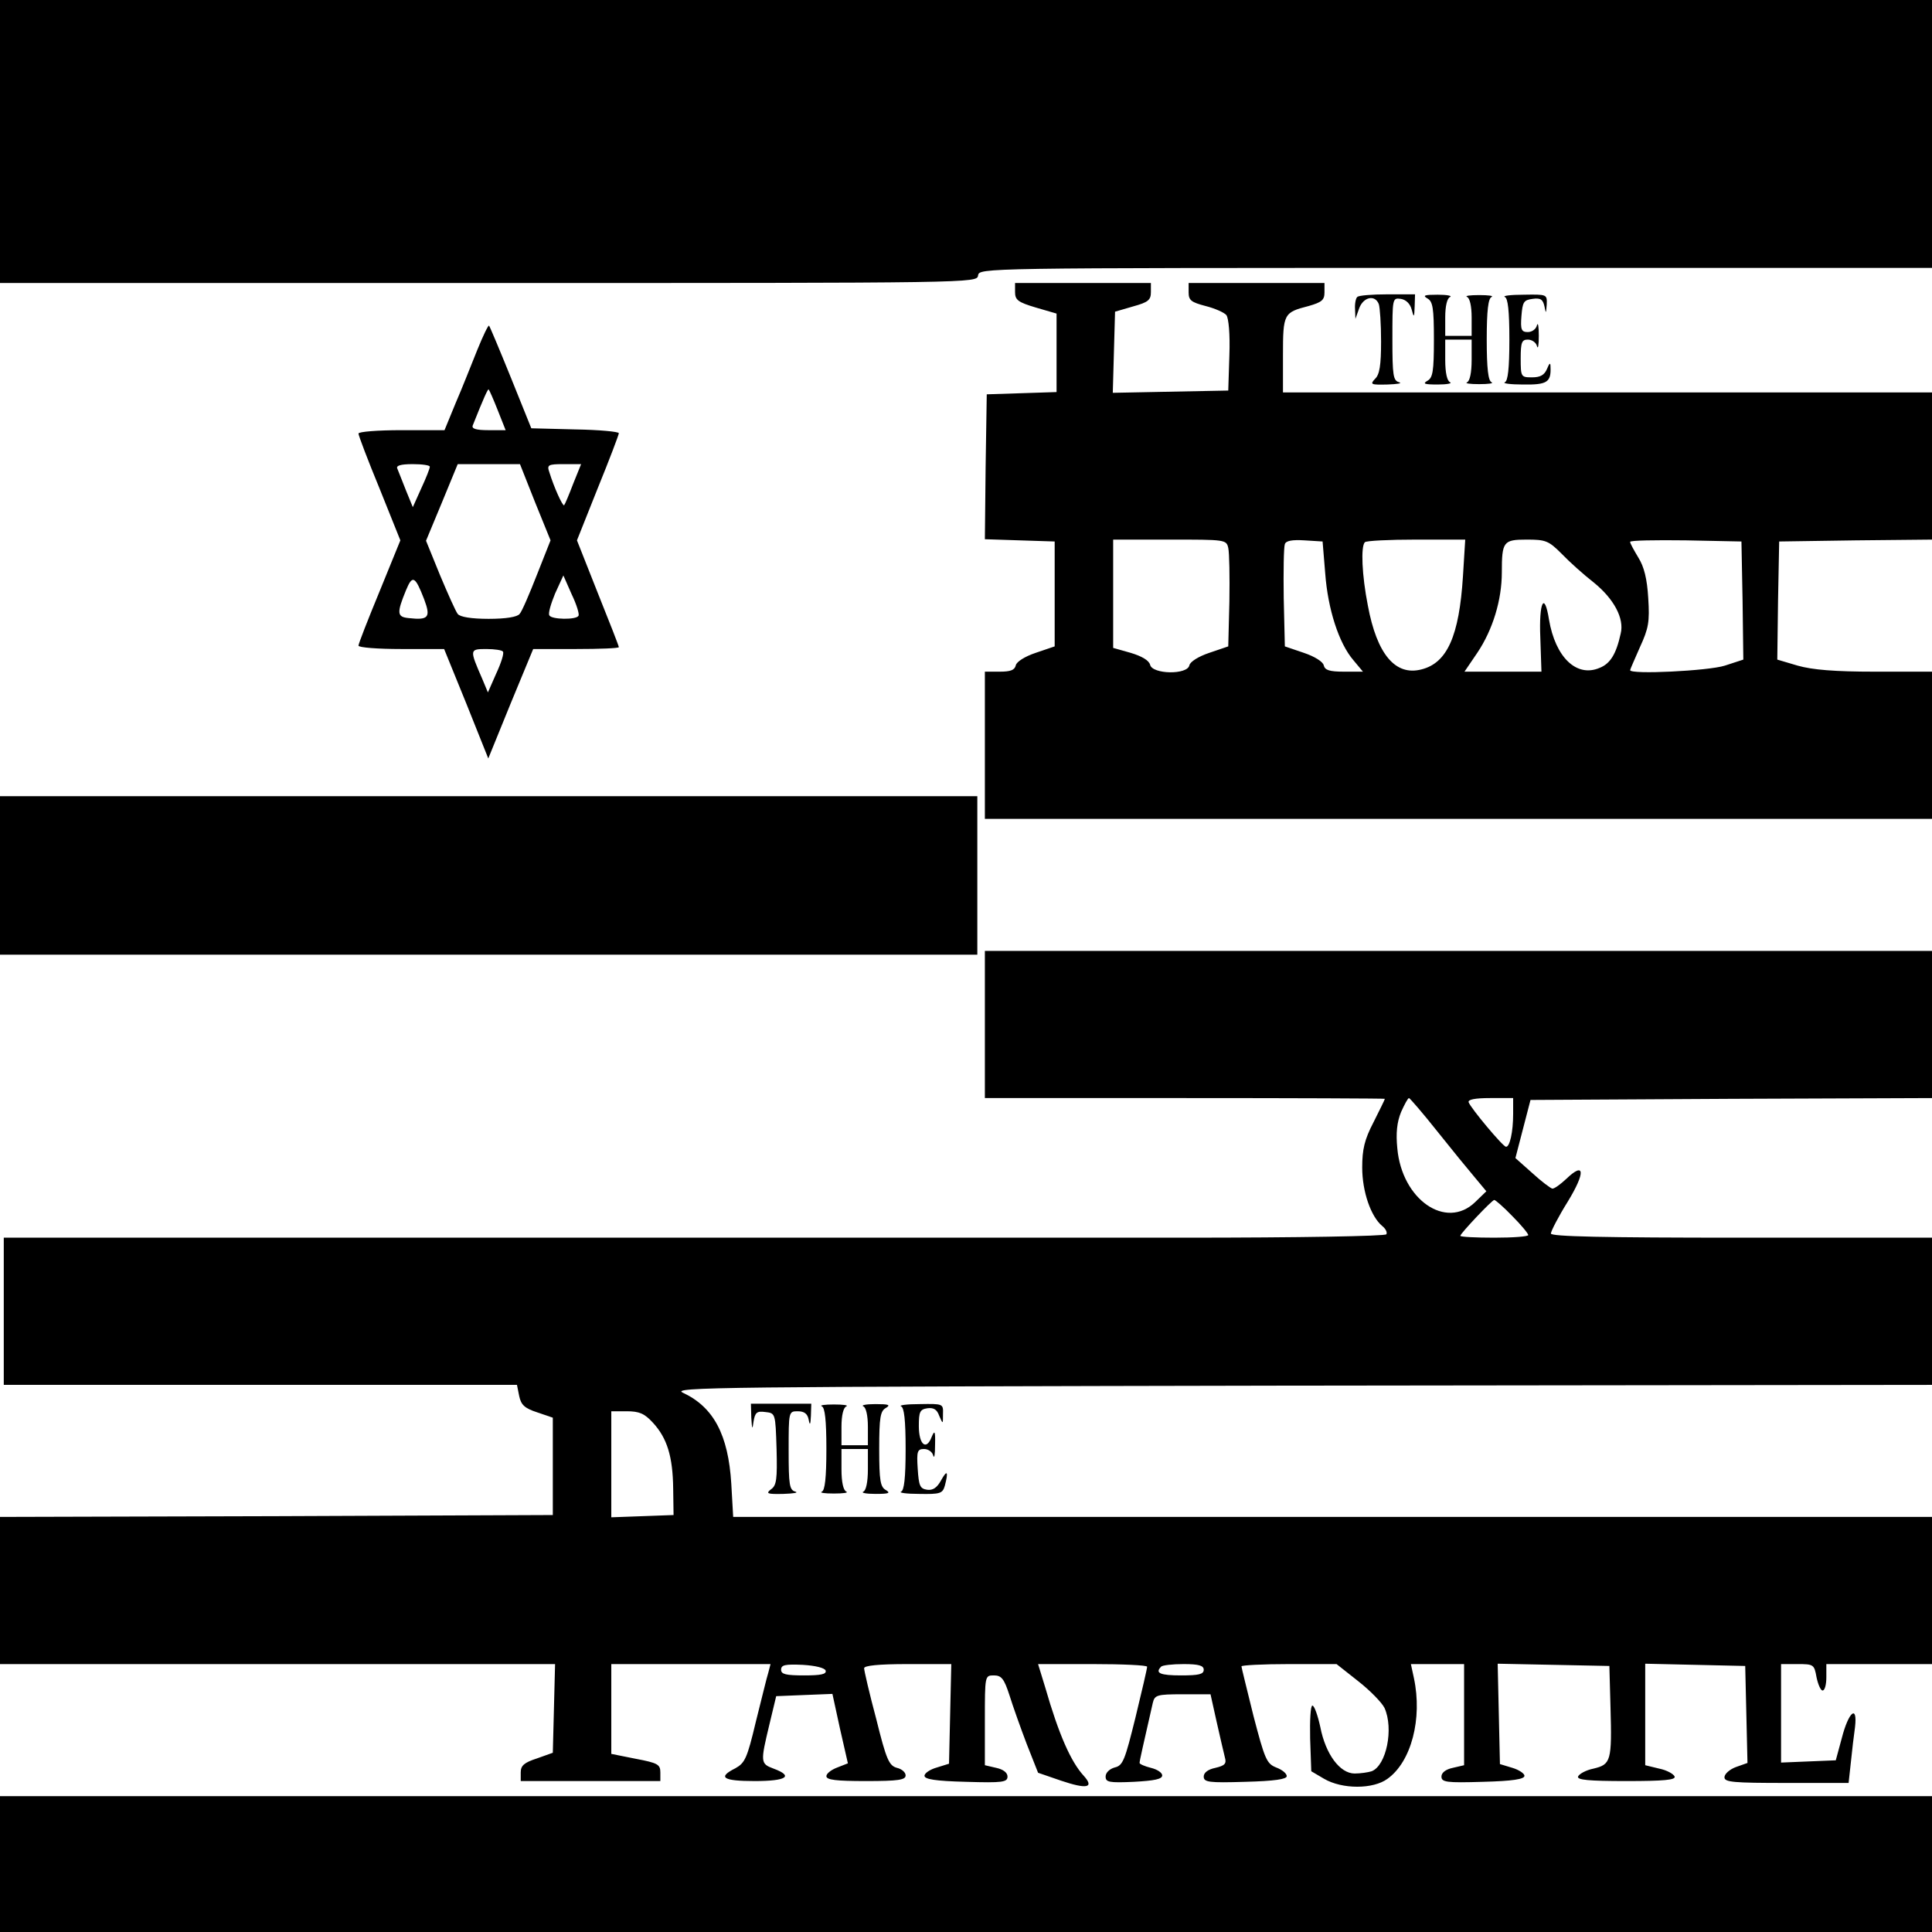
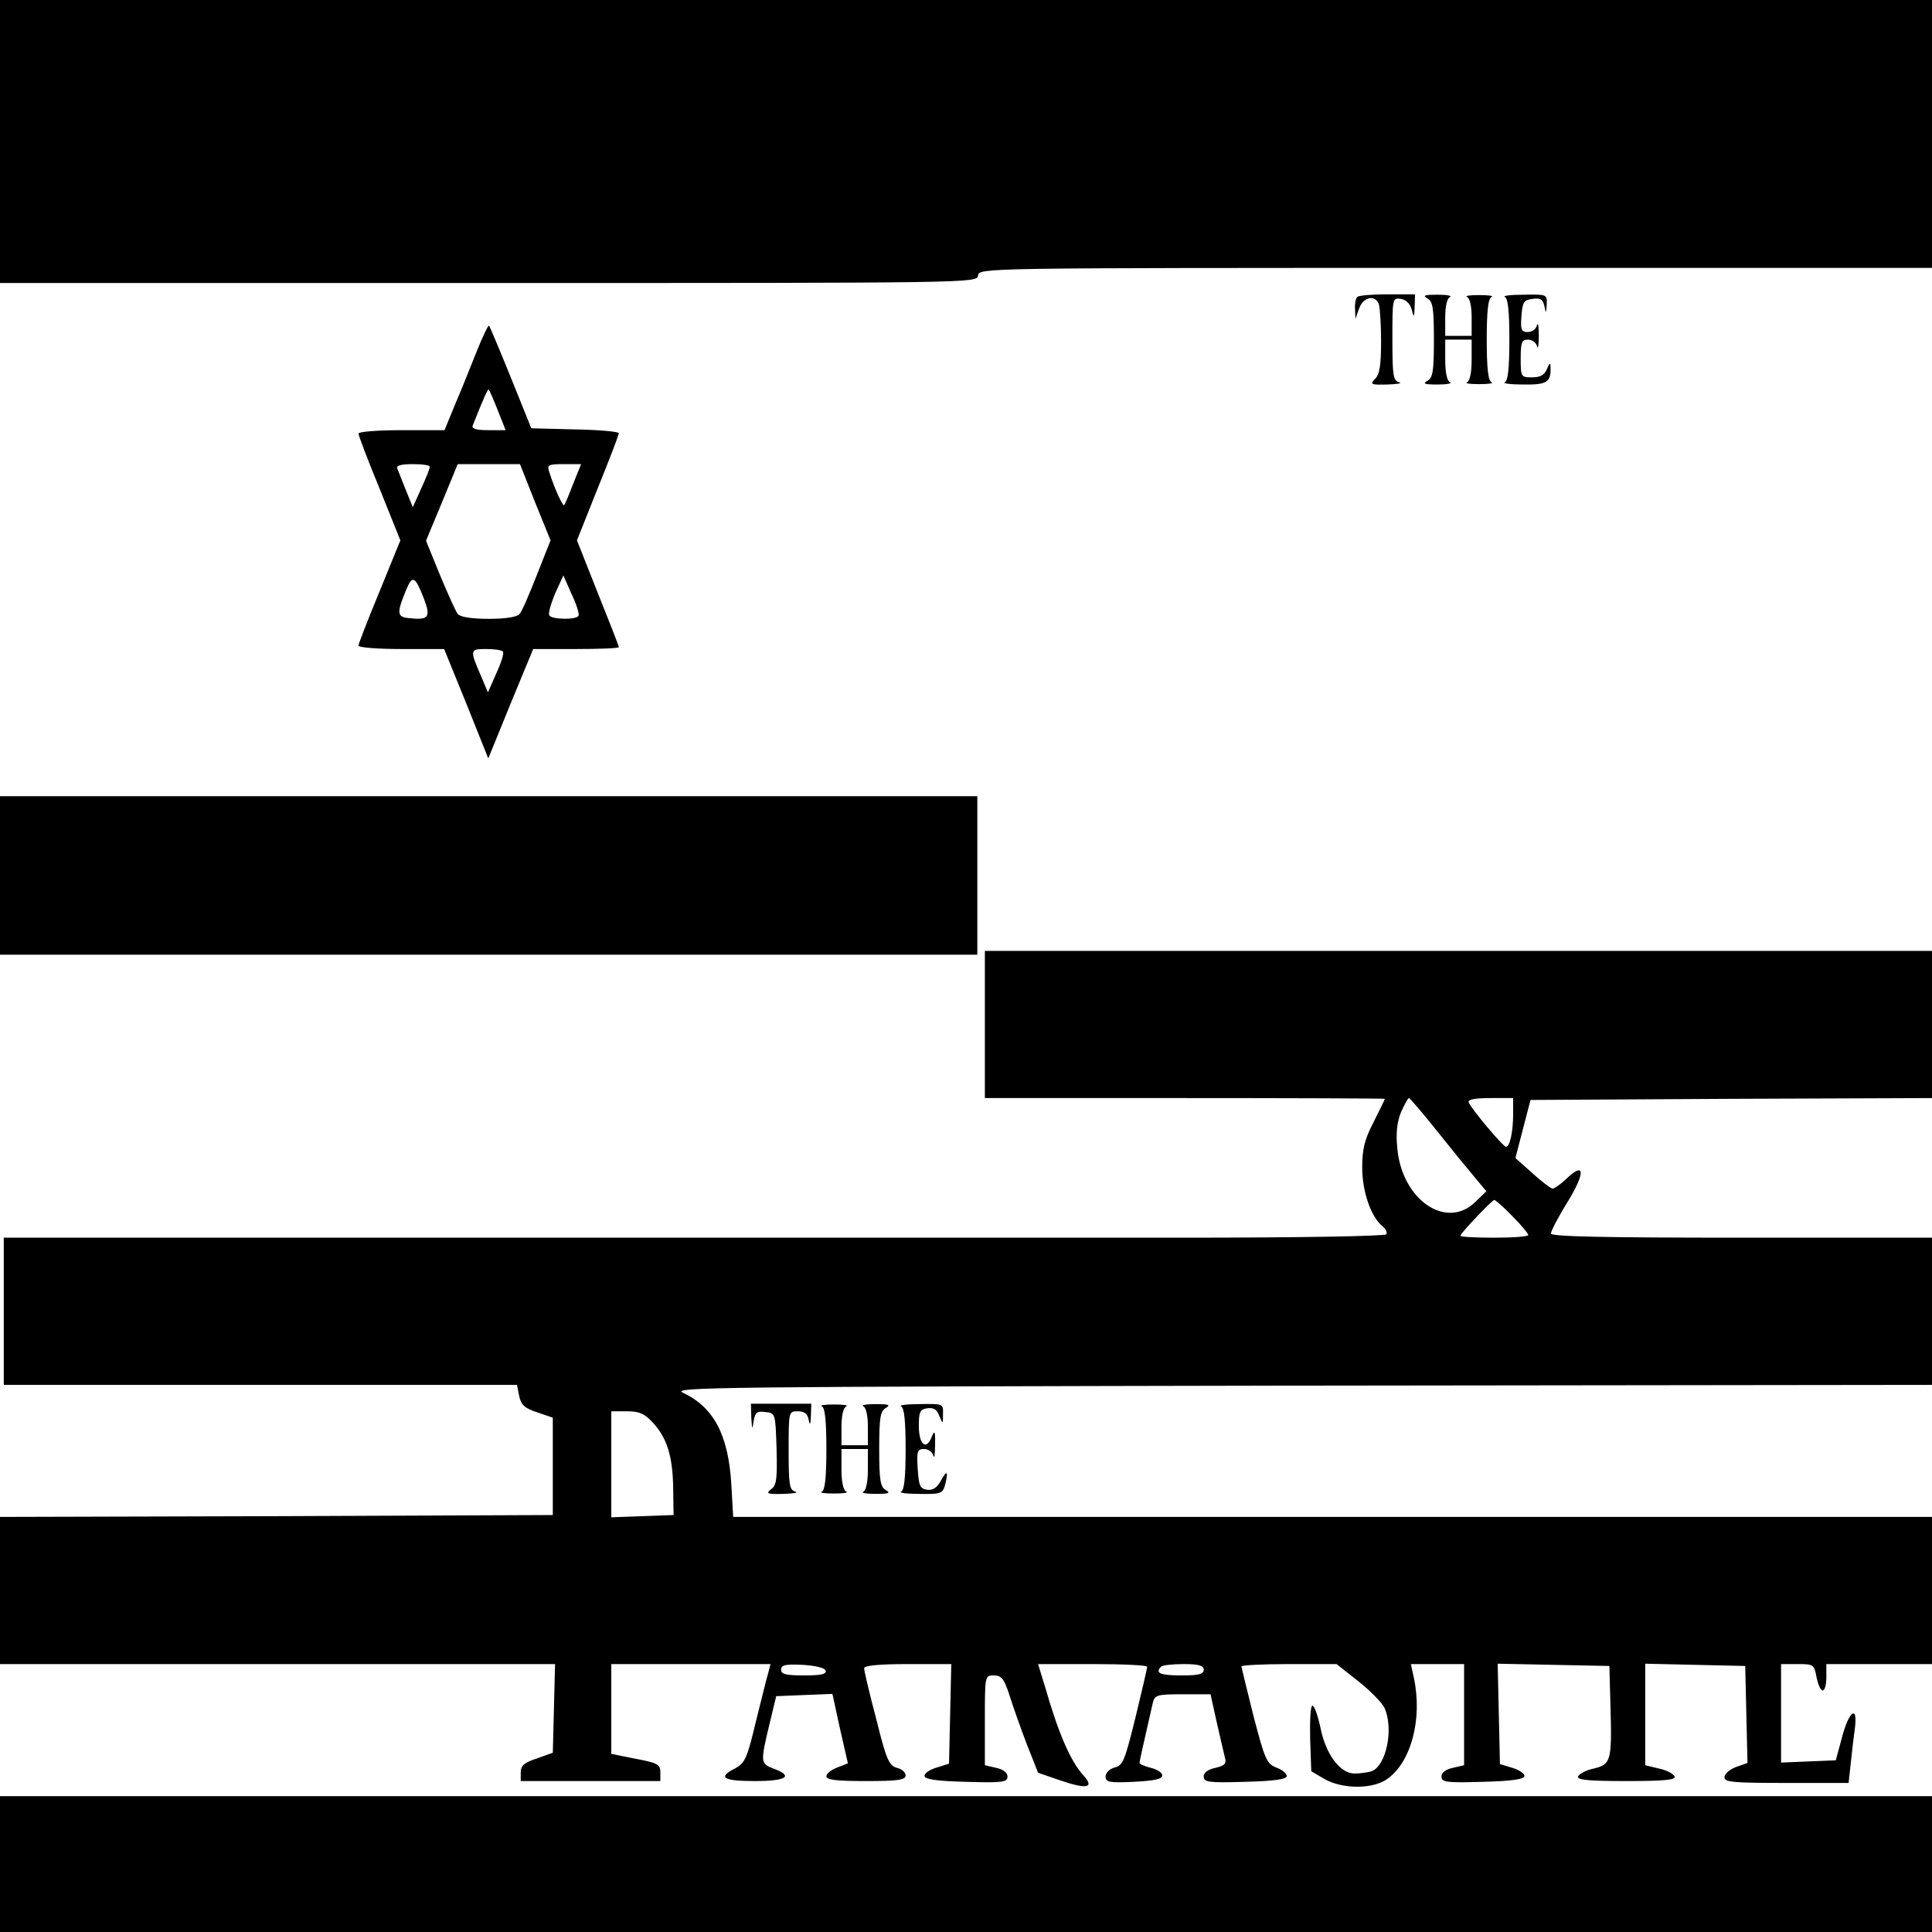
<svg xmlns="http://www.w3.org/2000/svg" version="1.0" width="512pt" height="512pt" viewBox="0 0 512 512" preserveAspectRatio="xMidYMid meet">
  <g transform="translate(0,512) scale(0.1,-0.1)" fill="#000000" stroke="none">
    <path d="M0 4745 l0 -375 1294 0 c1292 0 1295 0 1298 20 3 20 6 20 1266 20 l1262 0 0 355 0 355 -2560 0 -2560 0 0 -375z" />
-     <path d="M2690 4346 c0 -21 8 -27 55 -41 l55 -16 0 -104 0 -104 -92 -3 -93 -3 -3 -192 -2 -192 92 -3 93 -3 0 -139 0 -139 -50 -17 c-30 -10 -51 -24 -53 -33 -3 -13 -14 -17 -43 -17 l-39 0 0 -195 0 -195 1255 0 1255 0 0 195 0 195 -151 0 c-108 0 -166 5 -205 16 l-54 16 2 156 3 157 203 3 202 2 0 195 0 195 -860 0 -860 0 0 99 c0 110 2 113 68 130 35 10 42 16 42 36 l0 25 -180 0 -180 0 0 -25 c0 -21 7 -26 45 -36 24 -6 49 -17 55 -24 6 -8 10 -50 8 -106 l-3 -94 -153 -3 -153 -3 3 108 3 107 48 14 c40 11 47 17 47 38 l0 24 -180 0 -180 0 0 -24z m565 -678 c3 -13 4 -77 3 -142 l-3 -119 -50 -17 c-30 -10 -51 -24 -53 -33 -5 -26 -98 -24 -104 1 -3 12 -22 23 -52 32 l-46 13 0 143 0 144 150 0 c147 0 150 0 155 -22z m257 -68 c7 -94 36 -185 75 -230 l25 -30 -50 0 c-39 0 -51 4 -54 17 -2 9 -23 23 -53 33 l-50 17 -3 128 c-1 71 0 135 3 143 3 9 19 12 52 10 l48 -3 7 -85z m365 -7 c-10 -159 -42 -230 -110 -247 -69 -18 -118 40 -142 169 -16 81 -19 157 -8 168 3 4 65 7 136 7 l130 0 -6 -97z m261 60 c20 -21 59 -56 86 -77 53 -43 81 -95 71 -135 -12 -55 -28 -80 -56 -91 -61 -26 -117 28 -134 128 -12 76 -27 47 -23 -48 l3 -90 -102 0 -102 0 34 50 c41 61 65 140 65 213 0 82 4 87 66 87 50 0 58 -3 92 -37z m480 -124 l2 -157 -49 -16 c-44 -14 -251 -24 -251 -12 0 2 12 29 26 61 23 50 26 67 22 130 -3 51 -11 83 -26 107 -12 20 -22 38 -22 42 0 4 66 5 148 4 l147 -3 3 -156z" />
    <path d="M3597 4333 c-4 -3 -7 -18 -6 -32 l1 -26 10 28 c11 30 42 37 52 11 3 -9 6 -53 6 -99 0 -63 -4 -88 -16 -99 -14 -15 -11 -16 33 -15 26 1 40 3 31 6 -16 4 -18 18 -18 114 0 108 0 110 22 107 14 -2 25 -13 29 -28 6 -23 7 -22 8 8 l1 32 -73 0 c-41 0 -77 -3 -80 -7z" />
    <path d="M3783 4329 c14 -8 17 -25 17 -109 0 -84 -3 -101 -17 -109 -14 -8 -8 -10 27 -10 25 0 39 3 33 6 -8 3 -13 25 -13 59 l0 54 35 0 35 0 0 -54 c0 -34 -5 -56 -12 -59 -7 -3 7 -5 32 -5 25 0 39 2 33 5 -9 3 -13 36 -13 113 0 77 4 110 13 113 6 3 -8 5 -33 5 -25 0 -39 -2 -32 -5 7 -3 12 -24 12 -54 l0 -49 -35 0 -35 0 0 49 c0 30 5 51 13 54 6 3 -8 6 -33 6 -35 0 -41 -2 -27 -10z" />
    <path d="M3988 4333 c8 -3 12 -36 12 -113 0 -77 -4 -110 -12 -113 -7 -3 15 -6 48 -6 64 -1 75 6 73 47 0 12 -3 10 -9 -5 -7 -17 -18 -23 -40 -23 -29 0 -30 1 -30 50 0 43 3 50 19 50 11 0 22 -8 24 -17 3 -10 5 2 5 27 0 25 -2 37 -5 28 -2 -10 -13 -18 -24 -18 -17 0 -20 6 -17 43 3 37 6 42 30 45 21 3 27 -2 31 -20 4 -20 4 -20 6 5 1 27 1 27 -61 26 -35 0 -57 -3 -50 -6z" />
    <path d="M1265 4193 c-15 -37 -40 -101 -57 -140 l-30 -73 -114 0 c-63 0 -114 -4 -114 -9 0 -5 25 -71 56 -146 l55 -137 -55 -135 c-31 -75 -56 -139 -56 -144 0 -5 51 -9 114 -9 l113 0 59 -145 58 -145 59 145 60 145 113 0 c63 0 114 2 114 5 0 3 -25 67 -56 144 l-55 139 55 138 c31 76 56 142 56 146 0 4 -52 9 -116 10 l-116 3 -54 134 c-30 74 -56 136 -58 138 -2 2 -16 -27 -31 -64z m54 -160 l21 -53 -46 0 c-33 0 -45 4 -41 13 29 73 40 97 42 95 2 -2 13 -27 24 -55z m-180 -150 c0 -5 -10 -30 -23 -58 l-22 -49 -18 44 c-10 25 -20 51 -23 58 -4 8 8 12 41 12 25 0 46 -3 45 -7z m279 -94 l41 -101 -36 -91 c-20 -51 -40 -98 -46 -104 -6 -8 -36 -13 -82 -13 -46 0 -76 5 -82 13 -5 6 -26 53 -47 103 l-37 91 42 101 42 102 82 0 83 0 40 -101z m101 49 c-11 -29 -22 -55 -24 -57 -4 -3 -27 48 -39 87 -7 20 -4 22 38 22 l46 0 -21 -52z m-395 -306 c18 -48 12 -56 -41 -50 -31 3 -32 13 -7 74 17 41 24 38 48 -24z m409 -44 c-6 -11 -71 -10 -77 1 -4 5 4 31 15 58 l22 48 22 -50 c13 -27 21 -53 18 -57z m-200 -95 c3 -5 -5 -30 -18 -58 l-22 -50 -15 36 c-34 78 -34 79 11 79 22 0 42 -3 44 -7z" />
    <path d="M0 2800 l0 -210 1295 0 1295 0 0 210 0 210 -1295 0 -1295 0 0 -210z" />
    <path d="M2610 2405 l0 -195 530 0 c292 0 530 -1 530 -2 0 -2 -14 -30 -30 -62 -24 -46 -30 -72 -30 -120 0 -64 23 -130 53 -155 9 -7 14 -17 11 -22 -3 -5 -231 -9 -537 -9 -293 0 -1116 0 -1829 0 l-1298 0 0 -195 0 -195 680 0 680 0 6 -30 c5 -23 14 -32 48 -43 l41 -14 0 -129 0 -129 -732 -3 -733 -2 0 -195 0 -195 735 0 736 0 -3 -118 -3 -117 -42 -15 c-34 -11 -43 -19 -43 -37 l0 -23 185 0 185 0 0 23 c0 21 -7 25 -65 36 l-65 13 0 119 0 119 211 0 211 0 -6 -23 c-4 -12 -18 -71 -33 -130 -23 -97 -29 -109 -54 -123 -48 -24 -34 -34 51 -34 85 0 104 13 50 33 -35 13 -35 17 -11 117 l18 75 74 3 75 3 20 -92 21 -92 -28 -11 c-16 -6 -29 -16 -29 -23 0 -10 26 -13 105 -13 86 0 105 3 105 15 0 8 -10 17 -23 20 -21 6 -28 21 -55 130 -18 67 -32 128 -32 134 0 7 38 11 115 11 l116 0 -3 -132 -3 -132 -32 -10 c-18 -5 -33 -15 -33 -22 0 -9 28 -14 110 -16 97 -3 110 -1 110 14 0 10 -11 19 -30 23 l-30 7 0 119 c0 119 0 119 24 119 20 0 27 -9 41 -52 9 -29 30 -88 46 -130 l30 -76 61 -21 c68 -23 89 -19 60 13 -34 37 -66 109 -102 234 l-19 62 145 0 c79 0 144 -3 144 -7 0 -5 -14 -65 -31 -135 -28 -113 -33 -127 -55 -132 -14 -4 -24 -14 -24 -24 0 -15 9 -17 75 -14 54 3 75 7 75 17 0 7 -13 16 -30 20 -16 4 -30 10 -30 13 0 6 10 49 35 159 5 21 11 23 79 23 l74 0 16 -72 c9 -40 19 -83 22 -95 5 -17 0 -22 -25 -28 -20 -4 -31 -13 -31 -23 0 -15 13 -17 110 -14 78 2 110 7 110 15 0 7 -12 17 -28 23 -25 10 -30 21 -60 136 -17 69 -32 129 -32 132 0 3 57 6 126 6 l126 0 57 -45 c32 -25 63 -57 70 -71 25 -55 5 -153 -34 -168 -9 -3 -30 -6 -45 -6 -39 0 -77 51 -91 123 -7 32 -16 57 -21 57 -5 0 -7 -39 -6 -87 l3 -87 34 -20 c48 -28 130 -28 168 0 63 45 93 159 70 267 l-8 37 71 0 70 0 0 -134 0 -134 -30 -7 c-19 -4 -30 -13 -30 -23 0 -15 13 -17 110 -14 79 2 110 7 110 16 0 6 -15 16 -32 21 l-33 10 -3 133 -3 133 148 -3 148 -3 3 -110 c4 -142 1 -151 -45 -162 -20 -4 -38 -14 -41 -21 -3 -9 28 -12 128 -12 100 0 131 3 128 12 -3 7 -21 17 -41 21 l-37 9 0 134 0 135 133 -3 132 -3 3 -128 3 -129 -31 -11 c-16 -6 -30 -18 -30 -27 0 -13 23 -15 165 -15 l164 0 6 55 c3 30 8 72 11 93 7 61 -17 41 -35 -29 l-16 -59 -73 -3 -72 -3 0 131 0 130 44 0 c42 0 44 -1 50 -35 4 -19 11 -35 16 -35 6 0 10 16 10 35 l0 35 140 0 140 0 0 195 0 195 -1589 0 -1588 0 -5 88 c-8 130 -47 203 -128 241 -33 15 84 16 1638 19 l1672 2 0 195 0 195 -505 0 c-367 0 -505 3 -505 11 0 6 20 45 45 85 47 77 45 107 -4 60 -15 -14 -31 -26 -37 -26 -5 1 -29 19 -53 41 l-45 40 20 77 20 77 532 3 532 2 0 195 0 195 -1255 0 -1255 0 0 -195z m1198 -282 c39 -49 84 -104 101 -124 l30 -36 -30 -29 c-77 -74 -194 7 -206 143 -4 40 -1 69 10 96 9 20 18 37 21 37 2 0 36 -39 74 -87z m202 45 c0 -48 -9 -88 -19 -87 -8 0 -94 103 -99 118 -2 7 16 11 57 11 l61 0 0 -42z m-2 -271 c23 -23 42 -46 42 -50 0 -4 -40 -7 -90 -7 -49 0 -90 2 -90 5 0 6 84 95 90 95 3 0 25 -19 48 -43z m-2278 -547 c38 -41 53 -90 54 -175 l1 -70 -82 -3 -83 -3 0 141 0 140 41 0 c33 0 47 -6 69 -30z m458 -657 c3 -10 -13 -13 -57 -13 -48 0 -61 3 -61 15 0 13 11 15 57 13 34 -2 58 -8 61 -15z m1002 2 c0 -12 -13 -15 -60 -15 -55 0 -70 6 -53 23 3 4 30 7 60 7 40 0 53 -4 53 -15z" />
    <path d="M1991 1363 c2 -32 3 -33 6 -10 4 24 9 28 31 25 27 -3 27 -3 30 -98 2 -80 0 -97 -15 -107 -14 -11 -10 -13 33 -12 27 1 41 3 32 6 -16 4 -18 18 -18 109 0 103 0 104 24 104 18 0 26 -7 29 -22 3 -17 5 -14 6 10 l1 32 -80 0 -80 0 1 -37z" />
    <path d="M2178 1393 c8 -3 12 -36 12 -113 0 -77 -4 -110 -12 -113 -7 -3 7 -5 32 -5 25 0 39 2 33 5 -8 3 -13 25 -13 59 l0 54 35 0 35 0 0 -54 c0 -34 -5 -56 -12 -59 -7 -3 7 -6 32 -6 35 0 41 2 28 10 -15 8 -18 25 -18 109 0 84 3 101 18 109 13 8 7 10 -28 10 -25 0 -39 -3 -32 -6 7 -3 12 -24 12 -54 l0 -49 -35 0 -35 0 0 49 c0 30 5 51 13 54 6 3 -8 5 -33 5 -25 0 -39 -2 -32 -5z" />
    <path d="M2388 1393 c8 -3 12 -36 12 -113 0 -77 -4 -110 -12 -113 -7 -3 15 -6 48 -6 56 -1 62 1 68 22 10 38 6 43 -10 14 -11 -20 -22 -27 -37 -25 -19 3 -22 10 -25 56 -3 46 -1 52 17 52 11 0 22 -8 24 -17 3 -10 5 2 5 27 1 38 -1 41 -9 22 -14 -37 -34 -21 -34 29 0 38 3 44 23 47 16 2 25 -3 31 -20 10 -23 10 -23 10 5 1 27 0 27 -61 26 -35 0 -57 -3 -50 -6z" />
    <path d="M0 180 l0 -180 2560 0 2560 0 0 180 0 180 -2560 0 -2560 0 0 -180z" />
  </g>
</svg>